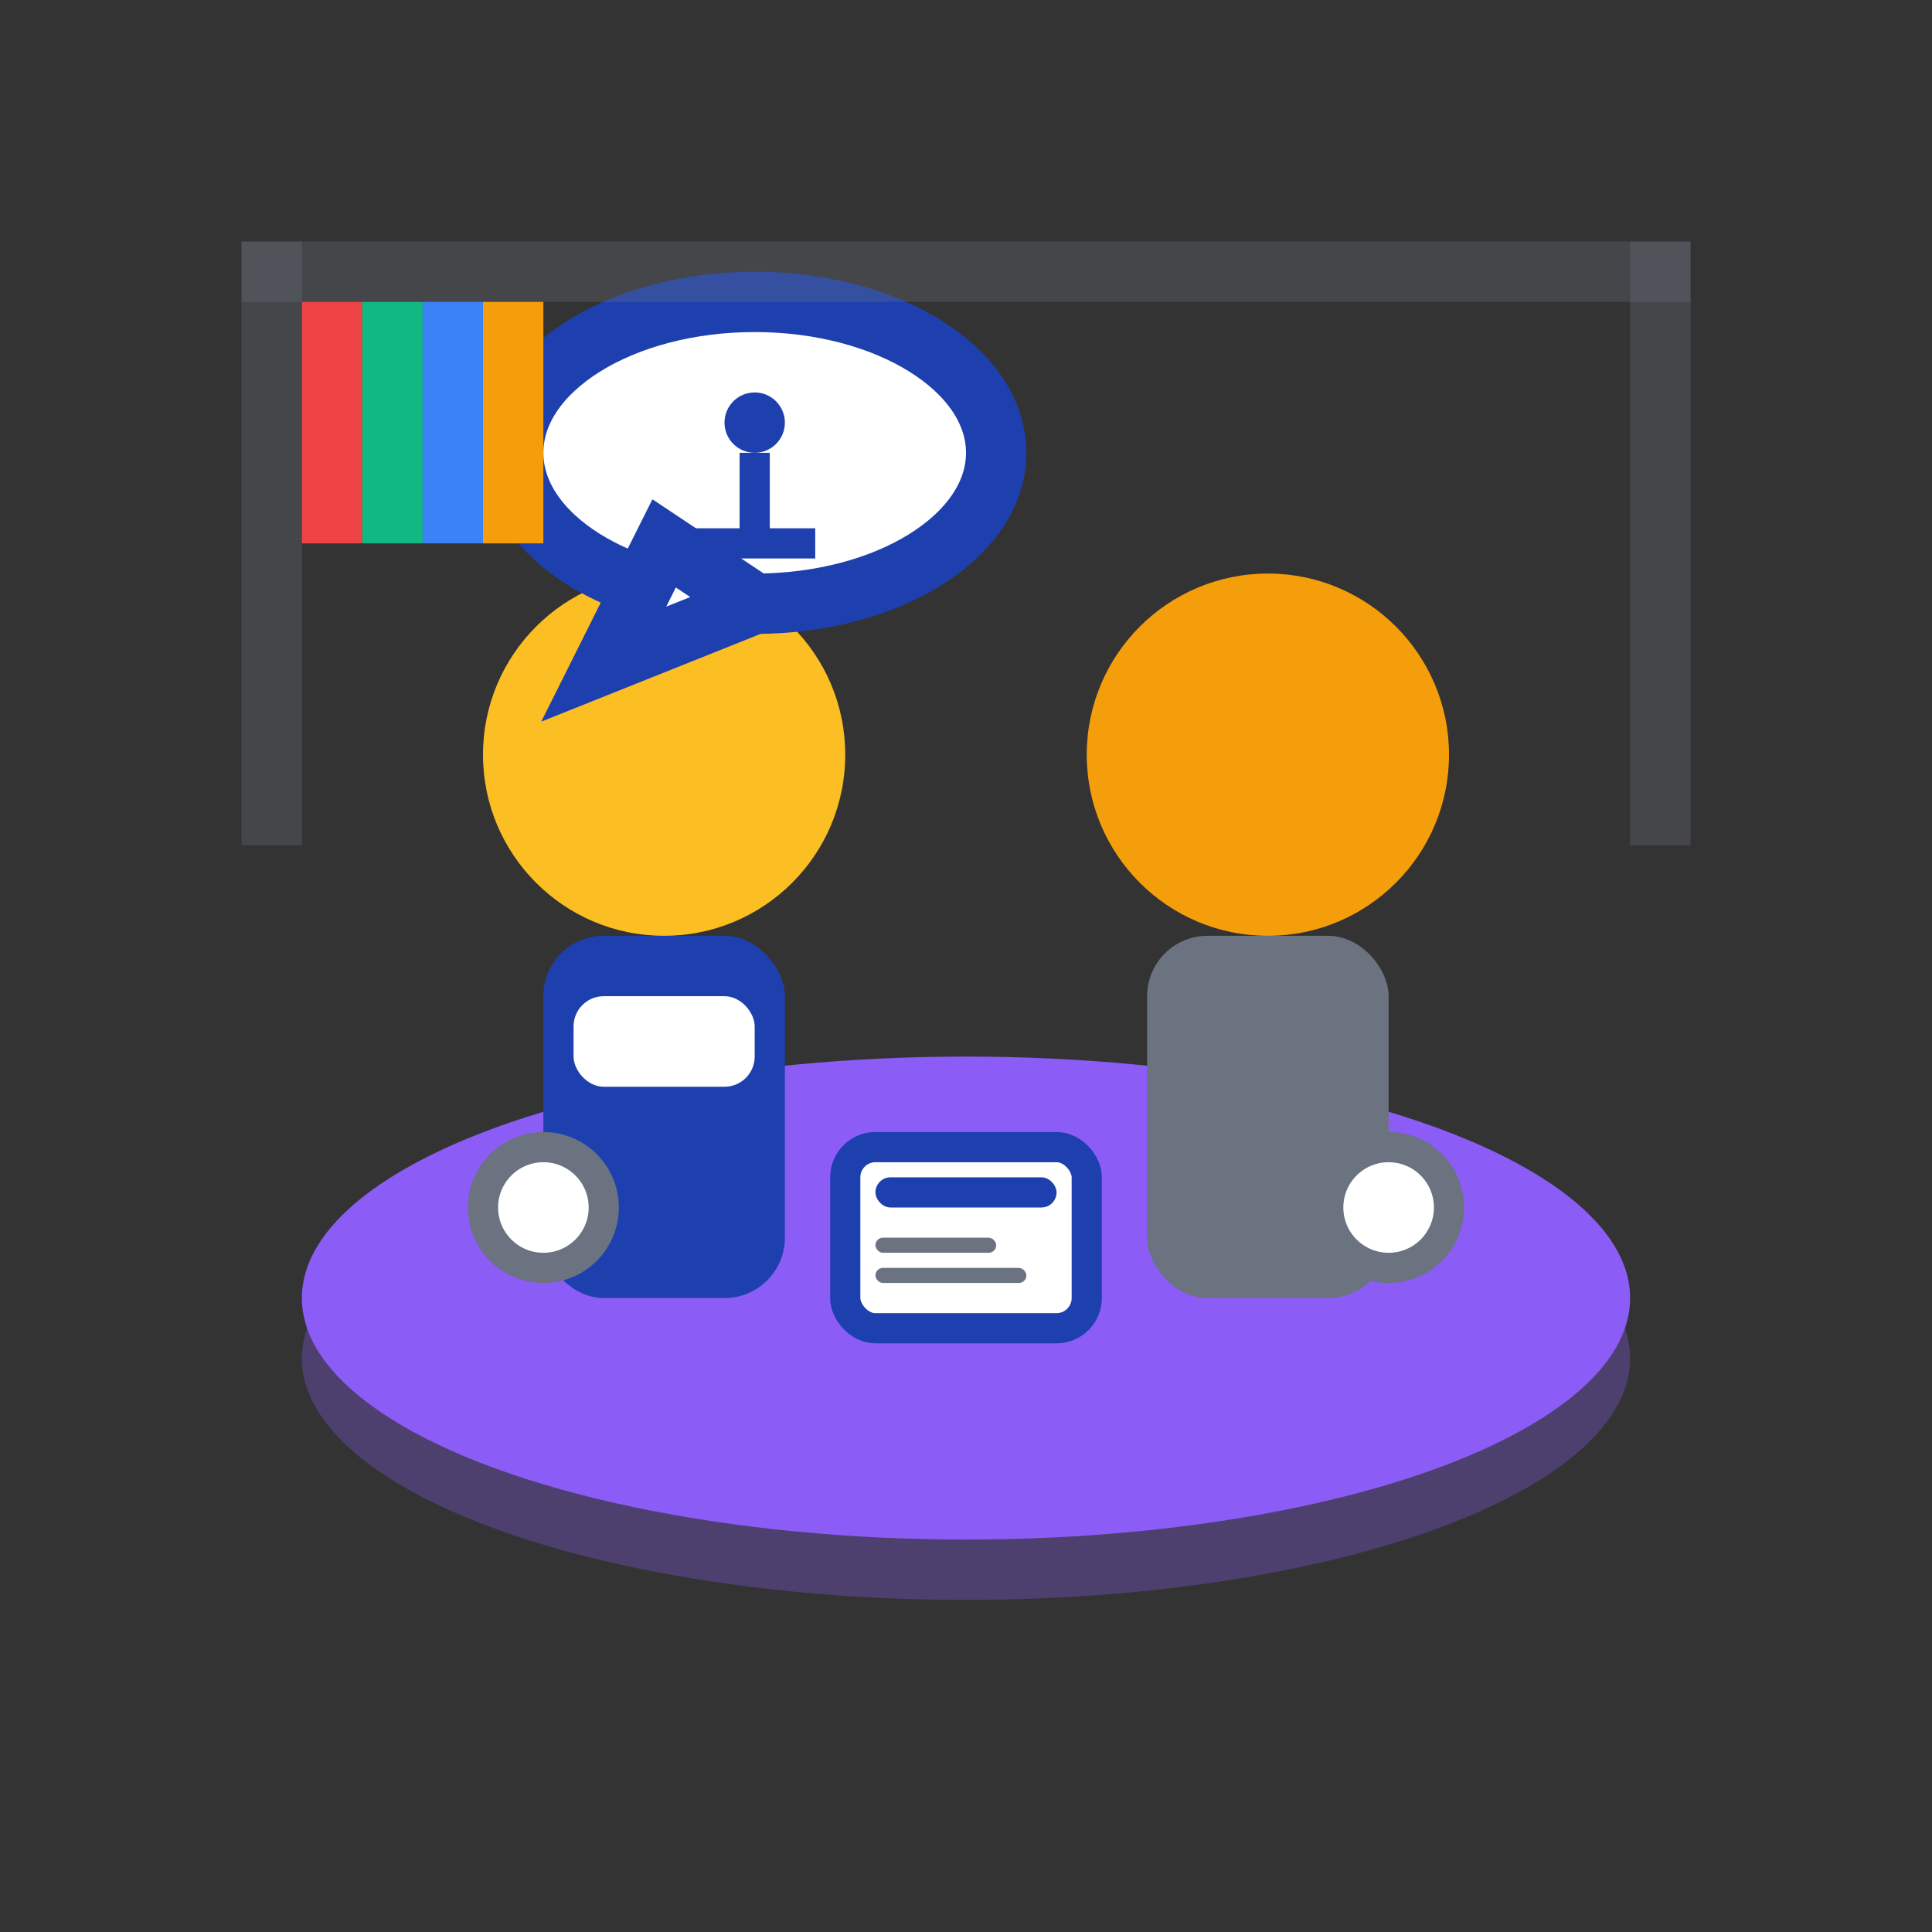
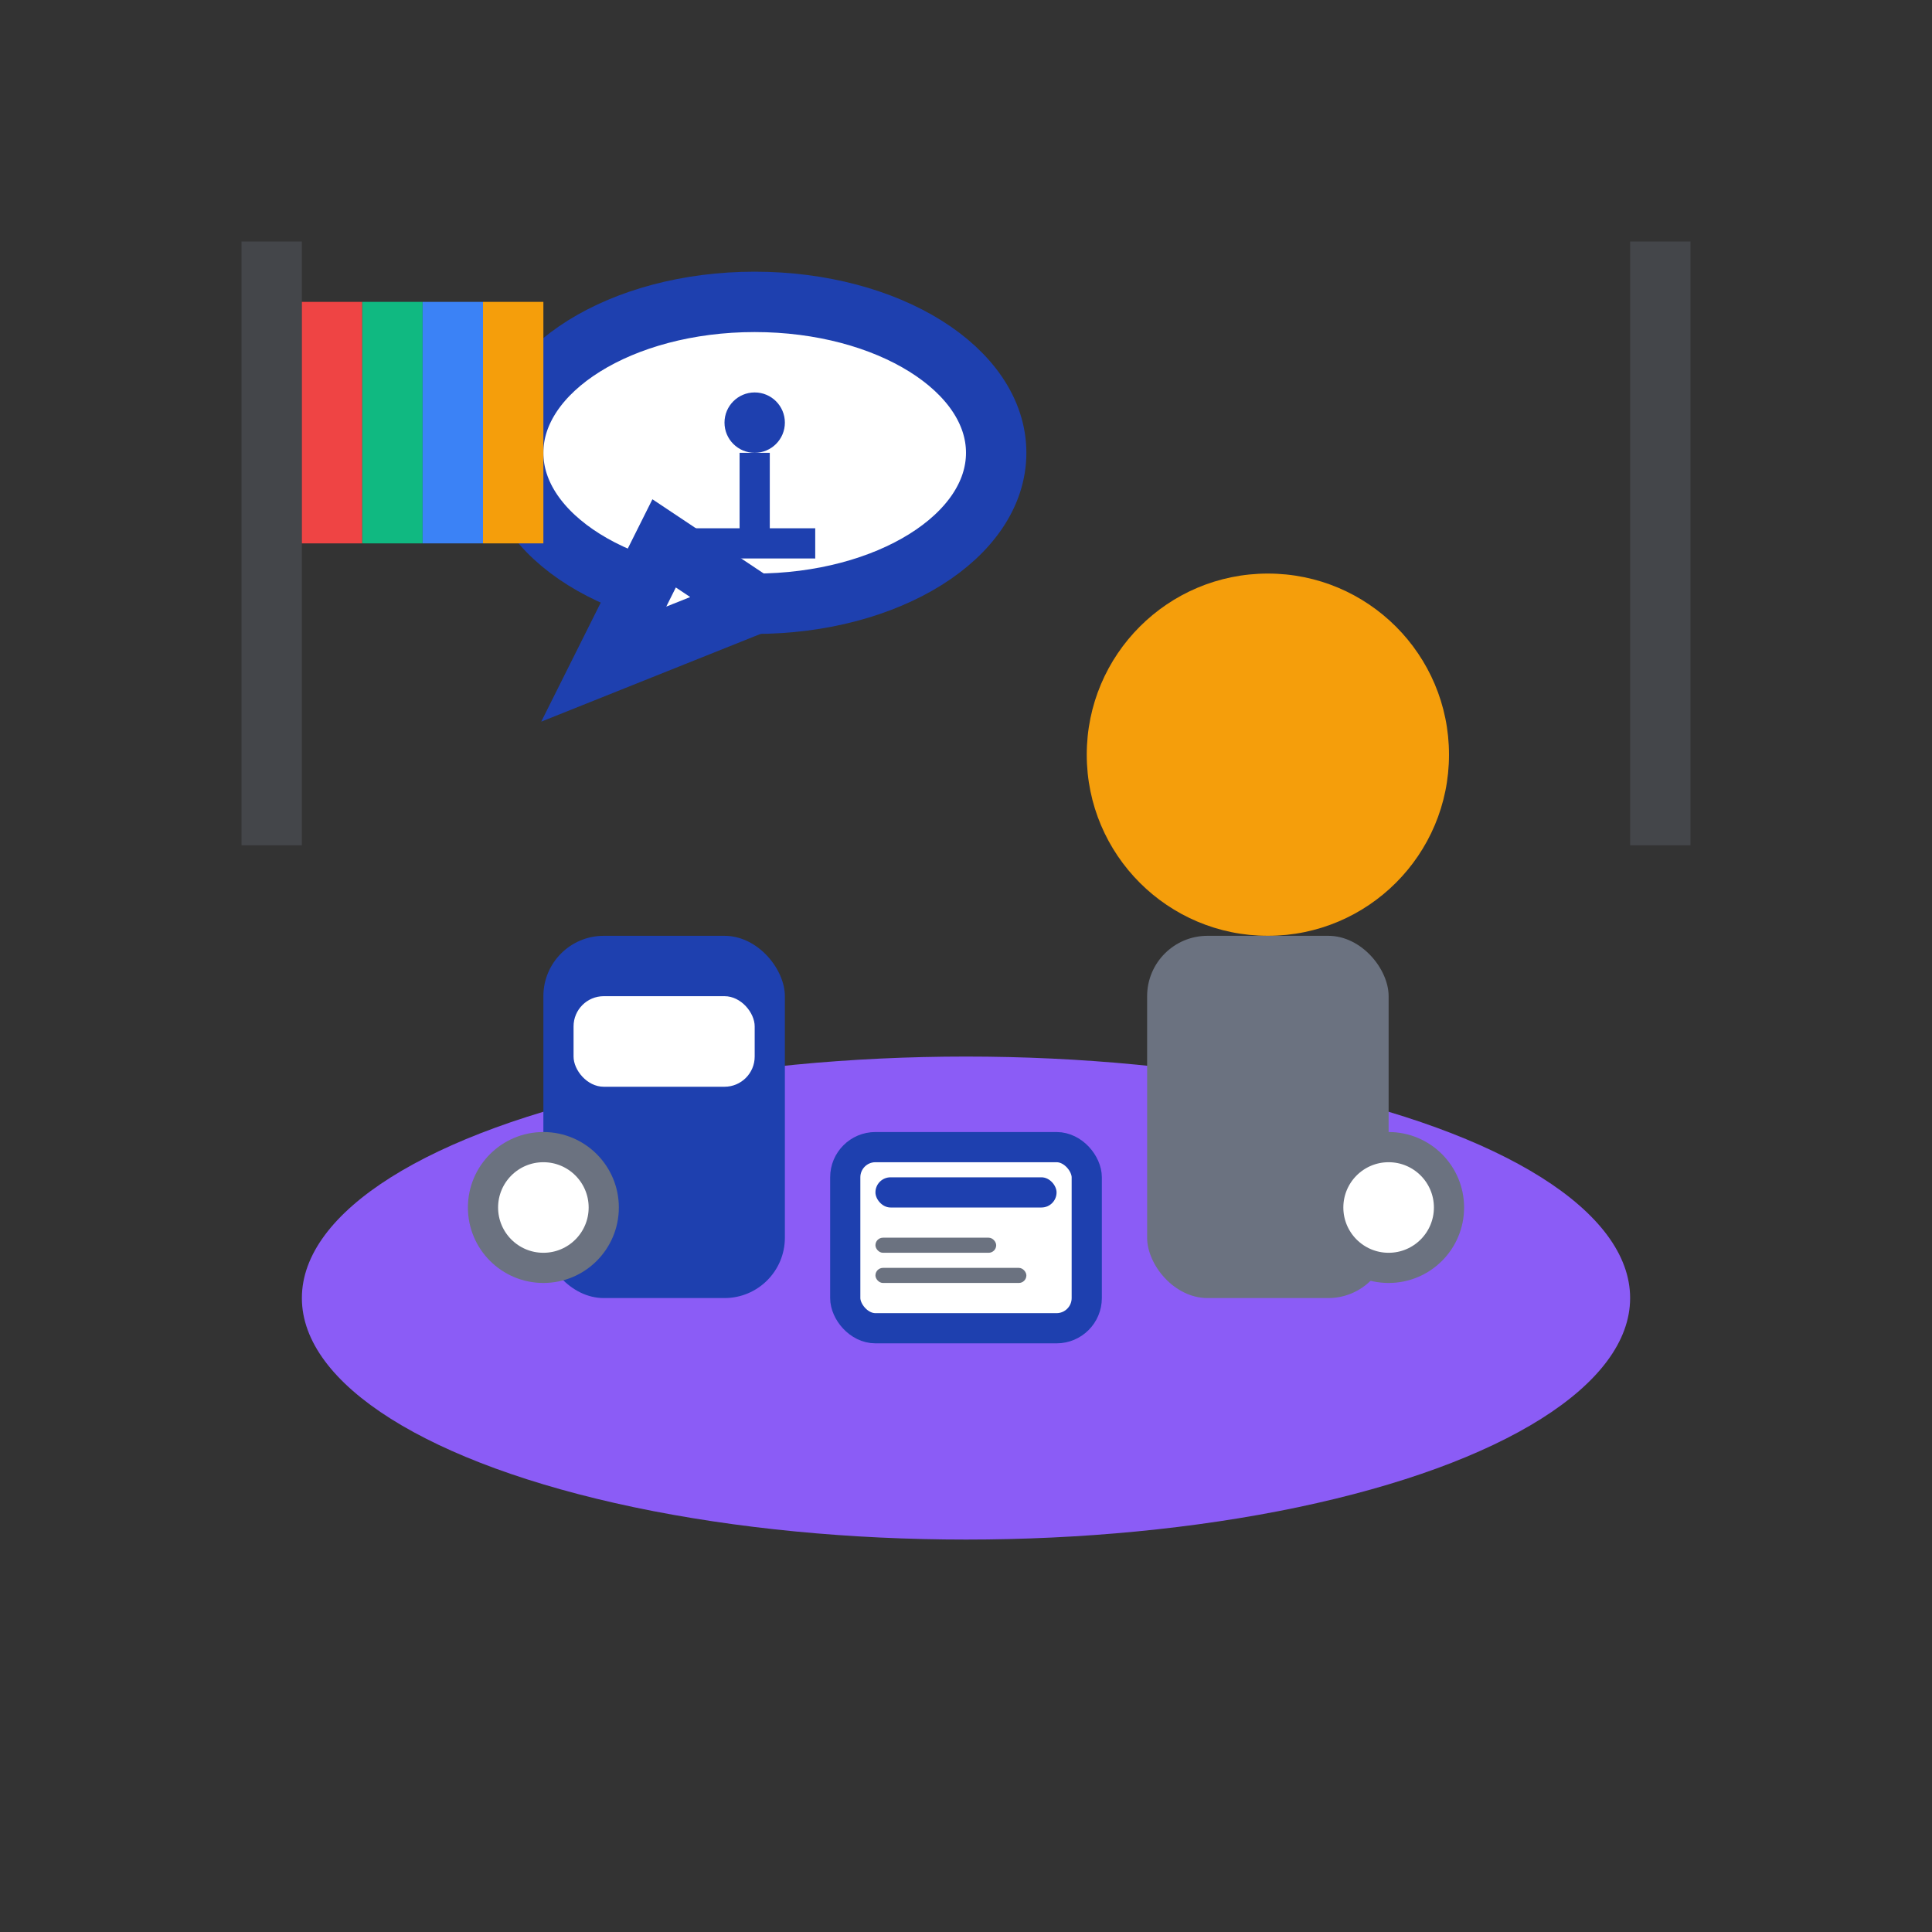
<svg xmlns="http://www.w3.org/2000/svg" viewBox="0 0 64 64" fill="none">
  <rect x="0" y="0" width="64" height="64" fill="#333333" stroke="none" />
-   <ellipse cx="32" cy="45" rx="22" ry="8" fill="#8b5cf6" opacity="0.3" />
  <ellipse cx="32" cy="43" rx="22" ry="8" fill="#8b5cf6" />
-   <circle cx="22" cy="25" r="6" fill="#fbbf24" />
  <rect x="18" y="31" width="8" height="12" fill="#1e40af" rx="2" />
  <rect x="19" y="33" width="6" height="3" fill="white" rx="1" />
  <circle cx="42" cy="25" r="6" fill="#f59e0b" />
  <rect x="38" y="31" width="8" height="12" fill="#6b7280" rx="2" />
  <rect x="28" y="38" width="8" height="6" fill="white" stroke="#1e40af" stroke-width="1" rx="1" />
  <rect x="29" y="39" width="6" height="1" fill="#1e40af" rx="0.5" />
  <rect x="29" y="41" width="4" height="0.5" fill="#6b7280" rx="0.25" />
  <rect x="29" y="42" width="5" height="0.5" fill="#6b7280" rx="0.25" />
  <circle cx="18" cy="40" r="2" fill="white" stroke="#6b7280" />
  <circle cx="46" cy="40" r="2" fill="white" stroke="#6b7280" />
  <ellipse cx="25" cy="15" rx="8" ry="5" fill="white" stroke="#1e40af" stroke-width="2" />
  <polygon points="22,18 20,22 25,20" fill="white" stroke="#1e40af" stroke-width="2" />
  <g transform="translate(22, 12)">
    <circle cx="3" cy="2" r="1" fill="#1e40af" />
    <line x1="3" y1="3" x2="3" y2="6" stroke="#1e40af" stroke-width="1" />
    <line x1="1" y1="6" x2="5" y2="6" stroke="#1e40af" stroke-width="1" />
-     <path d="M1 5.5 L1 6.5 L2 6 Z" fill="#1e40af" />
    <path d="M5 5.5 L5 6.5 L4 6 Z" fill="#1e40af" />
  </g>
  <rect x="8" y="8" width="2" height="20" fill="#6b7280" opacity="0.3" />
  <rect x="54" y="8" width="2" height="20" fill="#6b7280" opacity="0.3" />
-   <rect x="8" y="8" width="48" height="2" fill="#6b7280" opacity="0.3" />
  <rect x="10" y="10" width="2" height="8" fill="#ef4444" />
  <rect x="12" y="10" width="2" height="8" fill="#10b981" />
  <rect x="14" y="10" width="2" height="8" fill="#3b82f6" />
  <rect x="16" y="10" width="2" height="8" fill="#f59e0b" />
</svg>